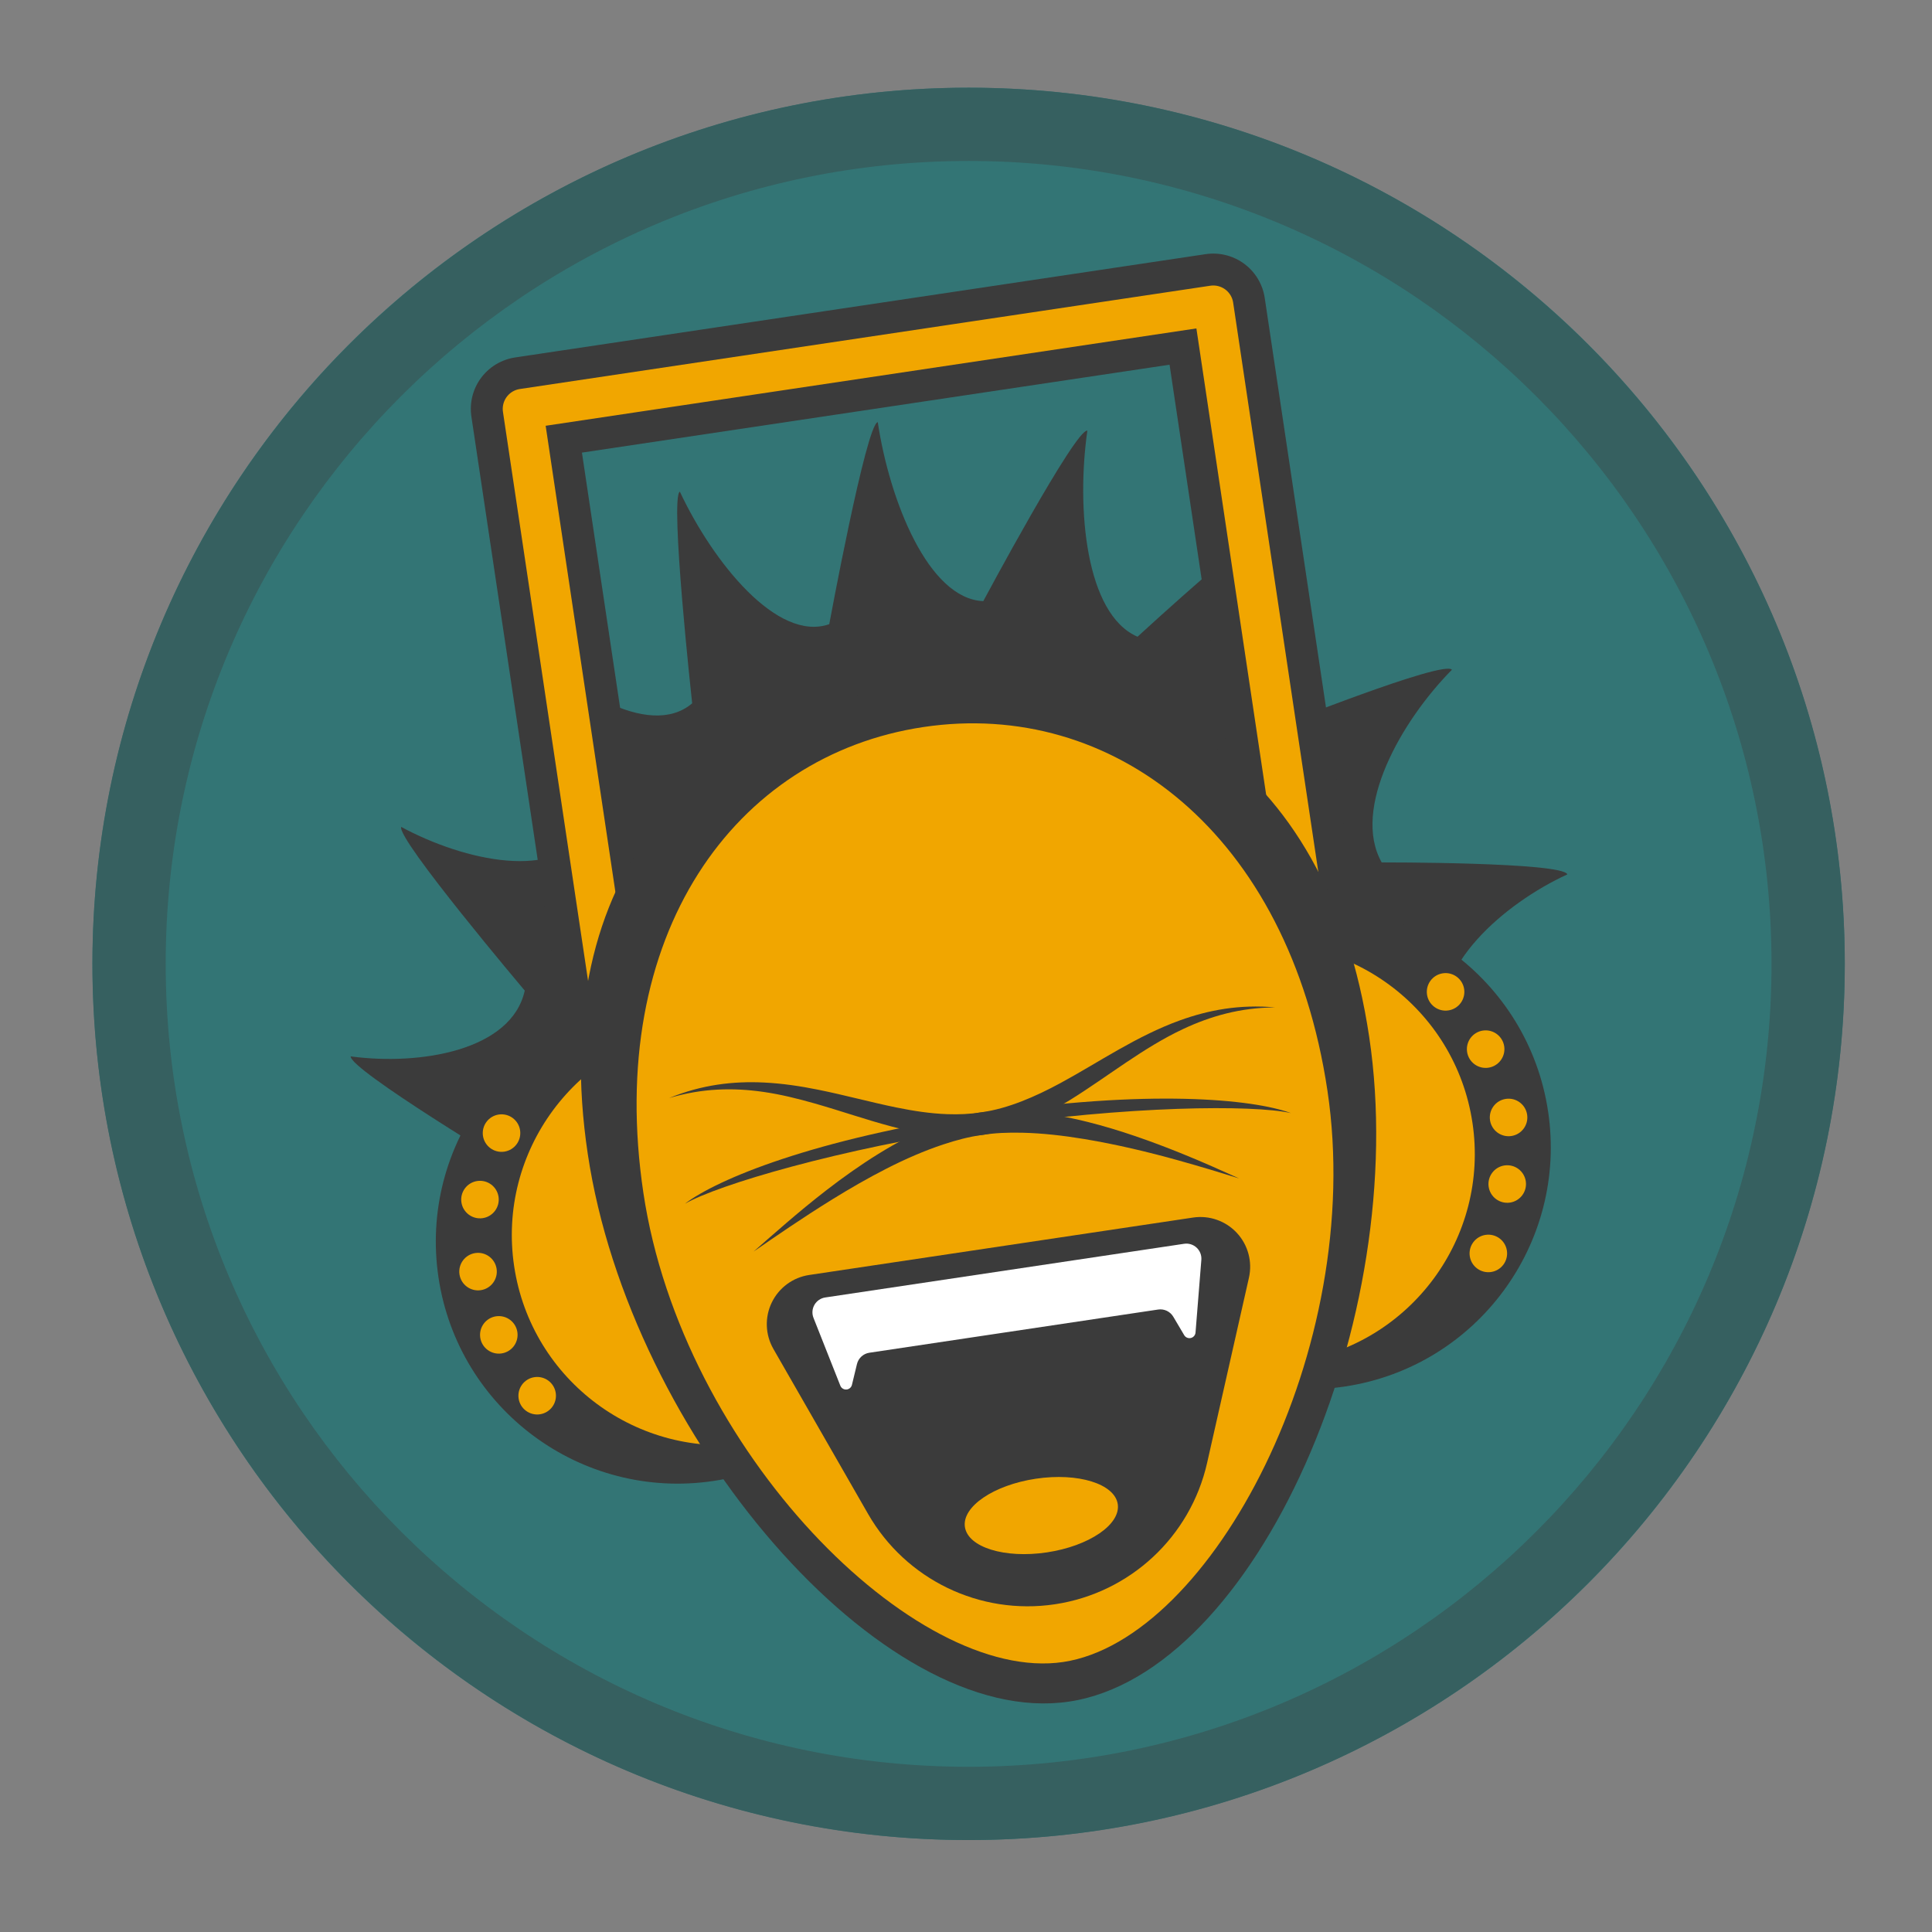
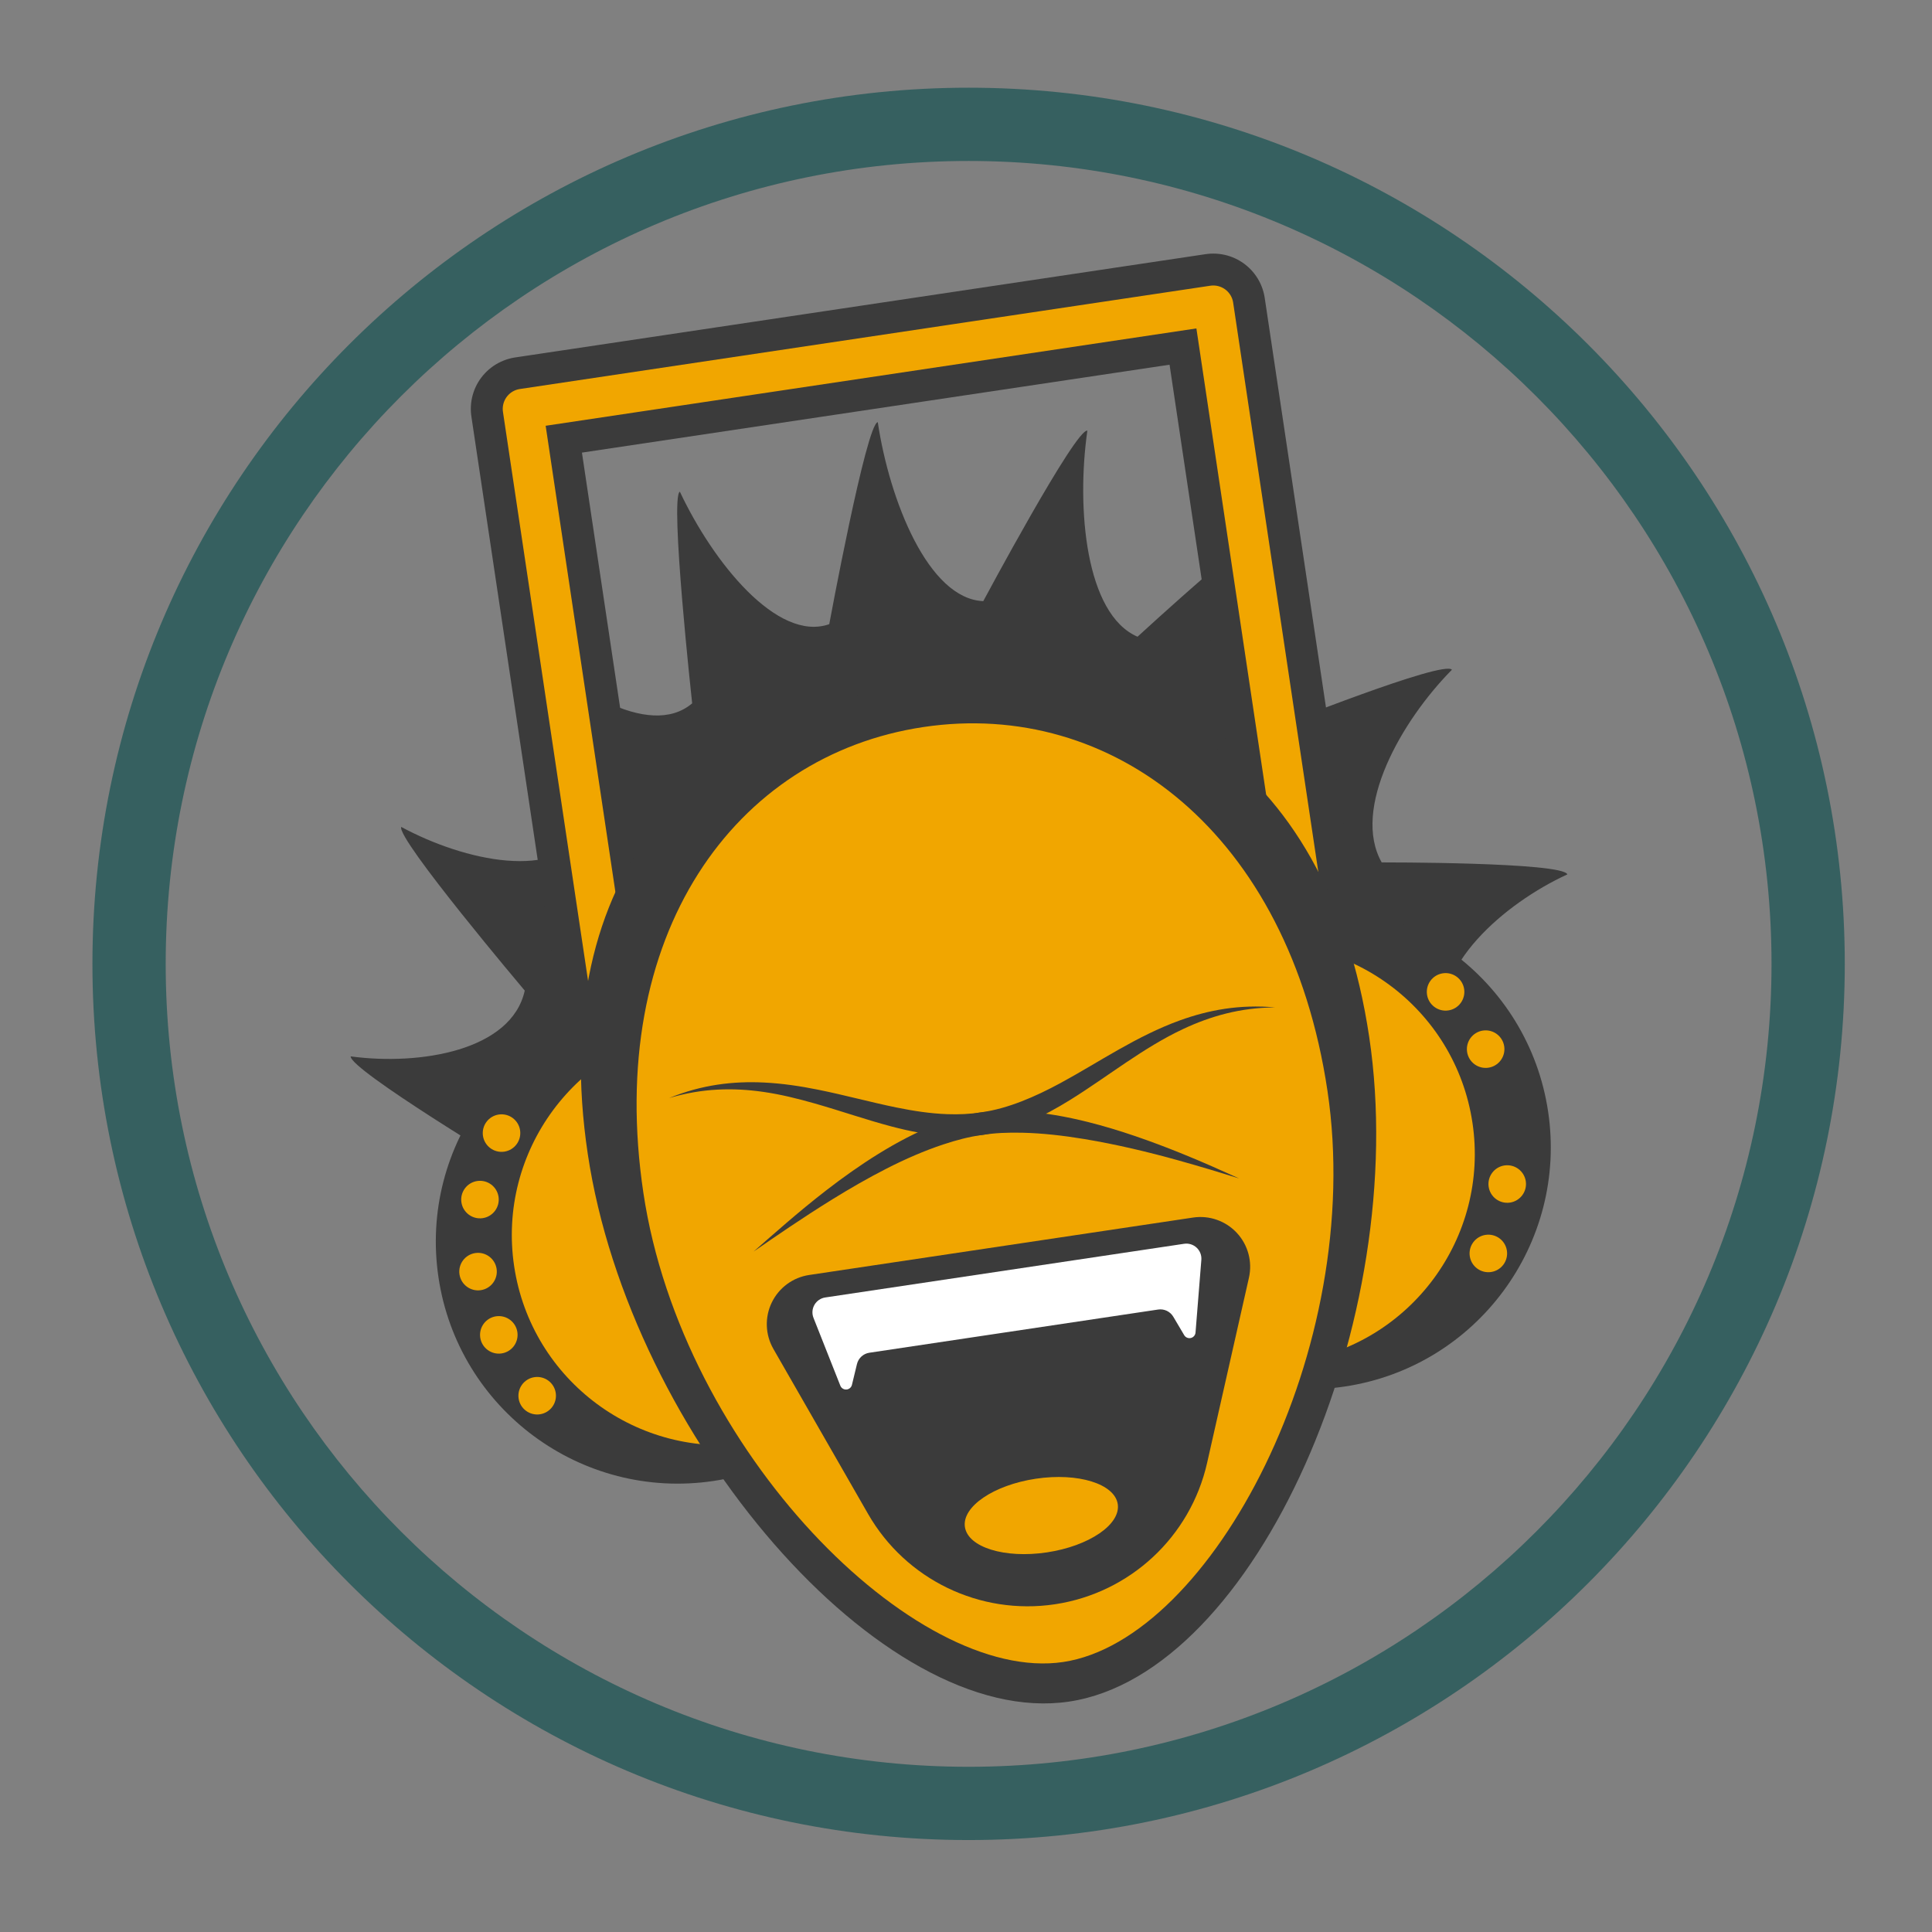
<svg xmlns="http://www.w3.org/2000/svg" width="100%" height="100%" viewBox="0 0 804 804" version="1.1" xml:space="preserve" style="fill-rule:evenodd;clip-rule:evenodd;stroke-linecap:round;stroke-linejoin:round;stroke-miterlimit:1.5;">
  <rect x="0" y="0" width="804" height="804" fill="#808080" stroke="none" />
  <rect id="ocenaudio" x="3.086" y="1.117" width="800" height="800" style="fill:none;" />
-   <circle cx="403.086" cy="401.117" r="364.619" style="fill:#337575;" />
  <path d="M403.086,36.499c201.239,-0 364.619,163.38 364.619,364.618c-0,201.239 -163.38,364.619 -364.619,364.619c-201.238,0 -364.619,-163.38 -364.619,-364.619c0,-201.238 163.381,-364.618 364.619,-364.618Zm0,30.488c184.412,-0 334.131,149.719 334.131,334.13c0,184.412 -149.719,334.131 -334.131,334.131c-184.412,0 -334.131,-149.719 -334.131,-334.131c0,-184.411 149.719,-334.13 334.131,-334.13Z" style="fill:#366060;" />
  <g>
    <clipPath id="_clip1">
      <path d="M626.43,136.609l-522.295,78.13l44.87,299.951l522.295,-78.131l-44.87,-299.95Z" />
    </clipPath>
    <g clip-path="url(#_clip1)">
      <path d="M365.283,175.674c4.88,32.622 21.059,73.555 43.907,74.485c-0,-0 38.524,-72.041 43.316,-70.935c-4.617,32.235 -0.767,76.41 20.877,85.744c0,0 57.471,-52.917 61.751,-50.11c-13.613,28.356 -22.509,70.985 -4.414,87.712c-0,-0 70.189,-28.059 73.493,-23.855c-21.134,21.403 -41.812,57.867 -29.228,80.174c0,0 75.302,-0.16 77.272,4.985c-26.364,12.132 -56.584,38.48 -50.873,63.95c-0,-0 72.253,27.755 72.677,33.285c-28.739,1.544 -65.226,14.92 -67.007,40.793c-0,0 61.376,52.664 60.206,57.978c-27.998,-9.209 -66.798,-10.254 -75.879,13.218c0,-0 43.848,71.865 41.211,76.388c-24.223,-18.965 -61.131,-34.318 -76.527,-15.791c-0,0 21.567,83.279 17.75,86.521c-17.824,-26.666 -48.841,-54.663 -68.884,-43.088c-0,-0 -3.051,85.667 -7.634,87.277c-9.494,-31.477 -31.258,-69.085 -53.776,-65.716c-0,-0 -27.337,78.773 -32.191,78.576c-0.134,-32.877 -10.287,-76.02 -32.84,-81.223c-0,0 -48.662,63.343 -53.26,61.36c9.241,-30.715 11.799,-74.717 -8.346,-87.928c0,0 -64.712,41.048 -68.557,37.494c17.614,-25.223 32.606,-65.317 17.054,-85.104c-0,0 -73.751,14.305 -76.425,9.566c24.078,-16.999 49.879,-48.84 40.604,-73.058c0,-0 -74.797,-13.989 -76.011,-19.4c27.933,-6.933 61.747,-27.069 59.755,-53.096c0,0 -67.738,-40.765 -67.36,-46.262c28.761,3.885 66.924,-2.366 72.431,-27.379c-0,-0 -53.339,-63.125 -51.41,-68.112c26.472,14.282 64.849,22.594 77.257,1.304c-0,0 -33.16,-78.644 -29.888,-82.58c21.314,23.13 55.746,45.105 73.711,29.846c-0,-0 -9.387,-85.641 -5.128,-88.1c13.847,29.473 40.603,62.729 62.178,55.154c-0,-0 15.404,-83.358 20.188,-84.073Z" style="fill:#3b3b3b;" />
    </g>
    <g>
      <g>
        <path d="M504.911,127.17l-287.339,42.984l52.122,348.436l287.34,-42.983l-52.123,-348.437Z" style="fill:none;stroke:#3b3b3b;stroke-width:43.28px;" />
        <path d="M504.911,127.17l-287.339,42.984l52.122,348.436l287.34,-42.983l-52.123,-348.437Z" style="fill:none;stroke:#f1a600;stroke-width:16.72px;" />
      </g>
      <g>
        <g>
          <path d="M267.144,417.19c54.946,-8.219 106.227,29.716 114.447,84.662c8.219,54.945 -29.717,106.226 -84.662,114.446c-54.945,8.219 -106.227,-29.717 -114.446,-84.662c-8.219,-54.945 29.716,-106.227 84.661,-114.446Z" style="fill:#3b3b3b;" />
          <path d="M287.481,427.54c47.716,-7.137 92.25,25.807 99.388,73.522c7.137,47.716 -25.807,92.249 -73.522,99.387c-47.716,7.138 -92.25,-25.806 -99.387,-73.521c-7.138,-47.716 25.806,-92.25 73.521,-99.388Z" style="fill:#f1a600;" />
          <g>
            <path d="M197.782,521.456c4.264,-0.638 8.242,2.305 8.88,6.569c0.638,4.263 -2.305,8.242 -6.569,8.879c-4.263,0.638 -8.242,-2.305 -8.879,-6.568c-0.638,-4.264 2.305,-8.242 6.568,-8.88Z" style="fill:#f1a600;" />
            <path d="M198.585,491.479c4.263,-0.638 8.242,2.305 8.88,6.568c0.638,4.264 -2.306,8.243 -6.569,8.88c-4.263,0.638 -8.242,-2.305 -8.88,-6.569c-0.637,-4.263 2.306,-8.242 6.569,-8.879Z" style="fill:#f1a600;" />
            <path d="M207.554,463.809c4.263,-0.638 8.242,2.305 8.88,6.569c0.637,4.263 -2.306,8.242 -6.569,8.879c-4.263,0.638 -8.242,-2.305 -8.88,-6.569c-0.638,-4.263 2.306,-8.242 6.569,-8.879Z" style="fill:#f1a600;" />
            <path d="M206.425,547.78c4.263,-0.638 8.242,2.305 8.88,6.568c0.637,4.264 -2.306,8.242 -6.569,8.88c-4.263,0.638 -8.242,-2.306 -8.88,-6.569c-0.638,-4.263 2.306,-8.242 6.569,-8.879Z" style="fill:#f1a600;" />
            <path d="M222.394,573.105c4.263,-0.638 8.242,2.306 8.88,6.569c0.638,4.263 -2.306,8.242 -6.569,8.879c-4.263,0.638 -8.242,-2.305 -8.88,-6.568c-0.637,-4.263 2.306,-8.242 6.569,-8.88Z" style="fill:#f1a600;" />
          </g>
        </g>
        <g>
          <path d="M529.799,377.899c-54.945,8.22 -92.881,59.501 -84.661,114.447c8.219,54.945 59.5,92.88 114.446,84.661c54.945,-8.219 92.881,-59.501 84.661,-114.446c-8.219,-54.945 -59.501,-92.881 -114.446,-84.662Z" style="fill:#3b3b3b;" />
          <path d="M513.381,393.748c-47.715,7.138 -80.659,51.672 -73.521,99.387c7.137,47.716 51.671,80.66 99.387,73.522c47.715,-7.138 80.659,-51.672 73.521,-99.387c-7.137,-47.716 -51.671,-80.66 -99.387,-73.522Z" style="fill:#f1a600;" />
          <g>
-             <path d="M626.636,457.303c-4.263,0.638 -7.206,4.617 -6.569,8.88c0.638,4.263 4.617,7.207 8.88,6.569c4.263,-0.638 7.207,-4.617 6.569,-8.88c-0.638,-4.263 -4.617,-7.206 -8.88,-6.569Z" style="fill:#f1a600;" />
            <path d="M617.096,428.873c-4.263,0.638 -7.206,4.617 -6.568,8.88c0.637,4.263 4.616,7.207 8.879,6.569c4.264,-0.638 7.207,-4.617 6.569,-8.88c-0.638,-4.263 -4.616,-7.206 -8.88,-6.569Z" style="fill:#f1a600;" />
            <path d="M600.423,405.039c-4.263,0.638 -7.206,4.617 -6.569,8.88c0.638,4.263 4.617,7.207 8.88,6.569c4.263,-0.638 7.207,-4.617 6.569,-8.88c-0.638,-4.263 -4.617,-7.207 -8.88,-6.569Z" style="fill:#f1a600;" />
            <path d="M626.075,485.004c-4.263,0.638 -7.206,4.617 -6.569,8.88c0.638,4.263 4.617,7.206 8.88,6.569c4.263,-0.638 7.207,-4.617 6.569,-8.88c-0.638,-4.263 -4.617,-7.207 -8.88,-6.569Z" style="fill:#f1a600;" />
            <path d="M618.216,513.894c-4.263,0.638 -7.206,4.616 -6.569,8.88c0.638,4.263 4.617,7.206 8.88,6.568c4.263,-0.637 7.207,-4.616 6.569,-8.879c-0.638,-4.264 -4.617,-7.207 -8.88,-6.569Z" style="fill:#f1a600;" />
          </g>
        </g>
      </g>
    </g>
    <g>
      <g>
        <path d="M381.559,284.486c89.742,-13.425 170.686,29.724 188.24,147.068c17.554,117.344 -47.014,264.91 -124.87,276.557c-77.857,11.646 -182.779,-110.566 -200.332,-227.91c-17.554,-117.344 47.22,-182.291 136.962,-195.715Z" style="fill:#3b3b3b;" />
        <path d="M384.263,302.558c78.555,-11.751 152.092,43.954 168.153,151.324c16.062,107.37 -48.343,228.542 -109.951,237.758c-61.607,9.215 -158.651,-87.805 -174.713,-195.175c-16.061,-107.37 37.955,-182.156 116.511,-193.907Z" style="fill:#f1a600;" />
      </g>
      <g>
        <path d="M321.851,561.361c-3.405,-5.933 -3.659,-13.165 -0.68,-19.322c2.98,-6.158 8.808,-10.446 15.574,-11.458c41.972,-6.278 117.799,-17.621 159.741,-23.895c6.758,-1.011 13.58,1.378 18.231,6.385c4.651,5.006 6.532,11.986 5.026,18.651c-4.887,21.634 -11.644,51.549 -17.401,77.035c-6.96,30.811 -32.124,54.187 -63.364,58.86c-0.002,0.001 -0.004,0.001 -0.005,0.001c-31.185,4.665 -62.04,-10.266 -77.734,-37.614c-13.021,-22.693 -28.323,-49.36 -39.388,-68.643Z" style="fill:#3b3b3b;" />
        <path d="M431.057,615.369c17.552,-2.626 32.83,2.111 34.096,10.572c1.265,8.46 -11.957,17.46 -29.51,20.086c-17.552,2.626 -32.83,-2.111 -34.096,-10.572c-1.265,-8.46 11.957,-17.46 29.51,-20.086Z" style="fill:#f1a600;" />
        <path d="M354.531,576.311c-0.26,1.076 -1.187,1.859 -2.291,1.936c-1.104,0.077 -2.131,-0.57 -2.538,-1.599c-3.133,-7.917 -8.056,-20.358 -11.169,-28.226c-0.702,-1.772 -0.556,-3.768 0.396,-5.42c0.952,-1.651 2.605,-2.779 4.491,-3.061c27.742,-4.15 121.622,-18.193 149.365,-22.343c1.886,-0.282 3.797,0.312 5.19,1.613c1.393,1.301 2.117,3.166 1.965,5.067c-0.675,8.434 -1.742,21.771 -2.422,30.258c-0.088,1.103 -0.881,2.022 -1.959,2.271c-1.078,0.249 -2.193,-0.228 -2.757,-1.181c-1.543,-2.609 -3.239,-5.475 -4.535,-7.667c-1.295,-2.189 -3.788,-3.375 -6.304,-2.999c-19.396,2.901 -100.793,15.078 -120.188,17.979c-2.515,0.376 -4.552,2.24 -5.15,4.712c-0.599,2.475 -1.381,5.713 -2.094,8.66Z" style="fill:#fff;" />
      </g>
      <g>
        <path d="M515.687,490.418c-6.854,-3.091 -15.224,-6.886 -24.572,-10.643c-11.795,-4.741 -24.982,-9.491 -38.308,-12.838c-9.1,-2.285 -18.242,-3.877 -26.967,-4.463c-6.507,-0.437 -12.784,-0.217 -18.651,0.59c-5.801,0.963 -11.758,2.582 -17.698,4.892c-8.058,3.135 -16.12,7.387 -23.949,12.231c-7.558,4.675 -14.87,9.886 -21.743,15.202c-11.756,9.091 -22.114,18.389 -30.203,25.456c8.808,-6.066 20.196,-13.952 32.782,-21.734c7.239,-4.475 14.846,-8.869 22.599,-12.824c7.793,-3.976 15.716,-7.418 23.514,-10.008c5.458,-1.814 10.835,-3.236 16.093,-3.947c5.288,-0.865 10.956,-1.085 16.854,-0.949c8.325,0.191 17.079,1.184 25.892,2.646c13.332,2.212 26.71,5.429 38.755,8.785c9.679,2.698 18.446,5.363 25.602,7.604Z" style="fill:#3b3b3b;" />
        <path d="M278.439,456.959c13.918,-4.166 26.785,-4.344 39.094,-2.587c7.347,1.049 14.446,2.826 21.453,4.818c10.929,3.107 21.539,6.84 32.151,9.627c7.56,1.986 15.119,3.468 22.74,3.956c5.218,0.335 10.465,0.145 15.76,-0.603c6.594,-1.051 12.86,-2.919 18.87,-5.489c5.832,-2.493 11.433,-5.597 16.943,-9.017c7.806,-4.844 15.423,-10.309 23.295,-15.588c7.56,-5.069 15.31,-9.969 23.741,-13.909c11.265,-5.265 23.623,-8.858 38.152,-8.936c-14.763,-1.342 -27.683,1.084 -39.615,5.397c-8.996,3.252 -17.384,7.572 -25.529,12.176c-8.186,4.628 -16.09,9.526 -24.103,13.87c-5.346,2.898 -10.737,5.516 -16.282,7.665c-5.417,2.098 -10.98,3.749 -16.858,4.571c-4.67,0.737 -9.304,0.91 -13.926,0.751c-7.114,-0.245 -14.195,-1.334 -21.334,-2.791c-10.714,-2.188 -21.517,-5.172 -32.617,-7.404c-7.363,-1.481 -14.83,-2.605 -22.471,-2.975c-12.676,-0.613 -25.741,0.85 -39.464,6.468Z" style="fill:#3b3b3b;" />
-         <path d="M537.216,463.214c-15.872,-5.854 -59.28,-10.102 -128.876,0.309c-69.595,10.411 -109.856,27.175 -123.32,37.417c13.811,-7.919 64.175,-22.884 124.152,-31.856c59.977,-8.972 112.519,-9.401 128.044,-5.87Z" style="fill:#3b3b3b;" />
      </g>
    </g>
  </g>
</svg>